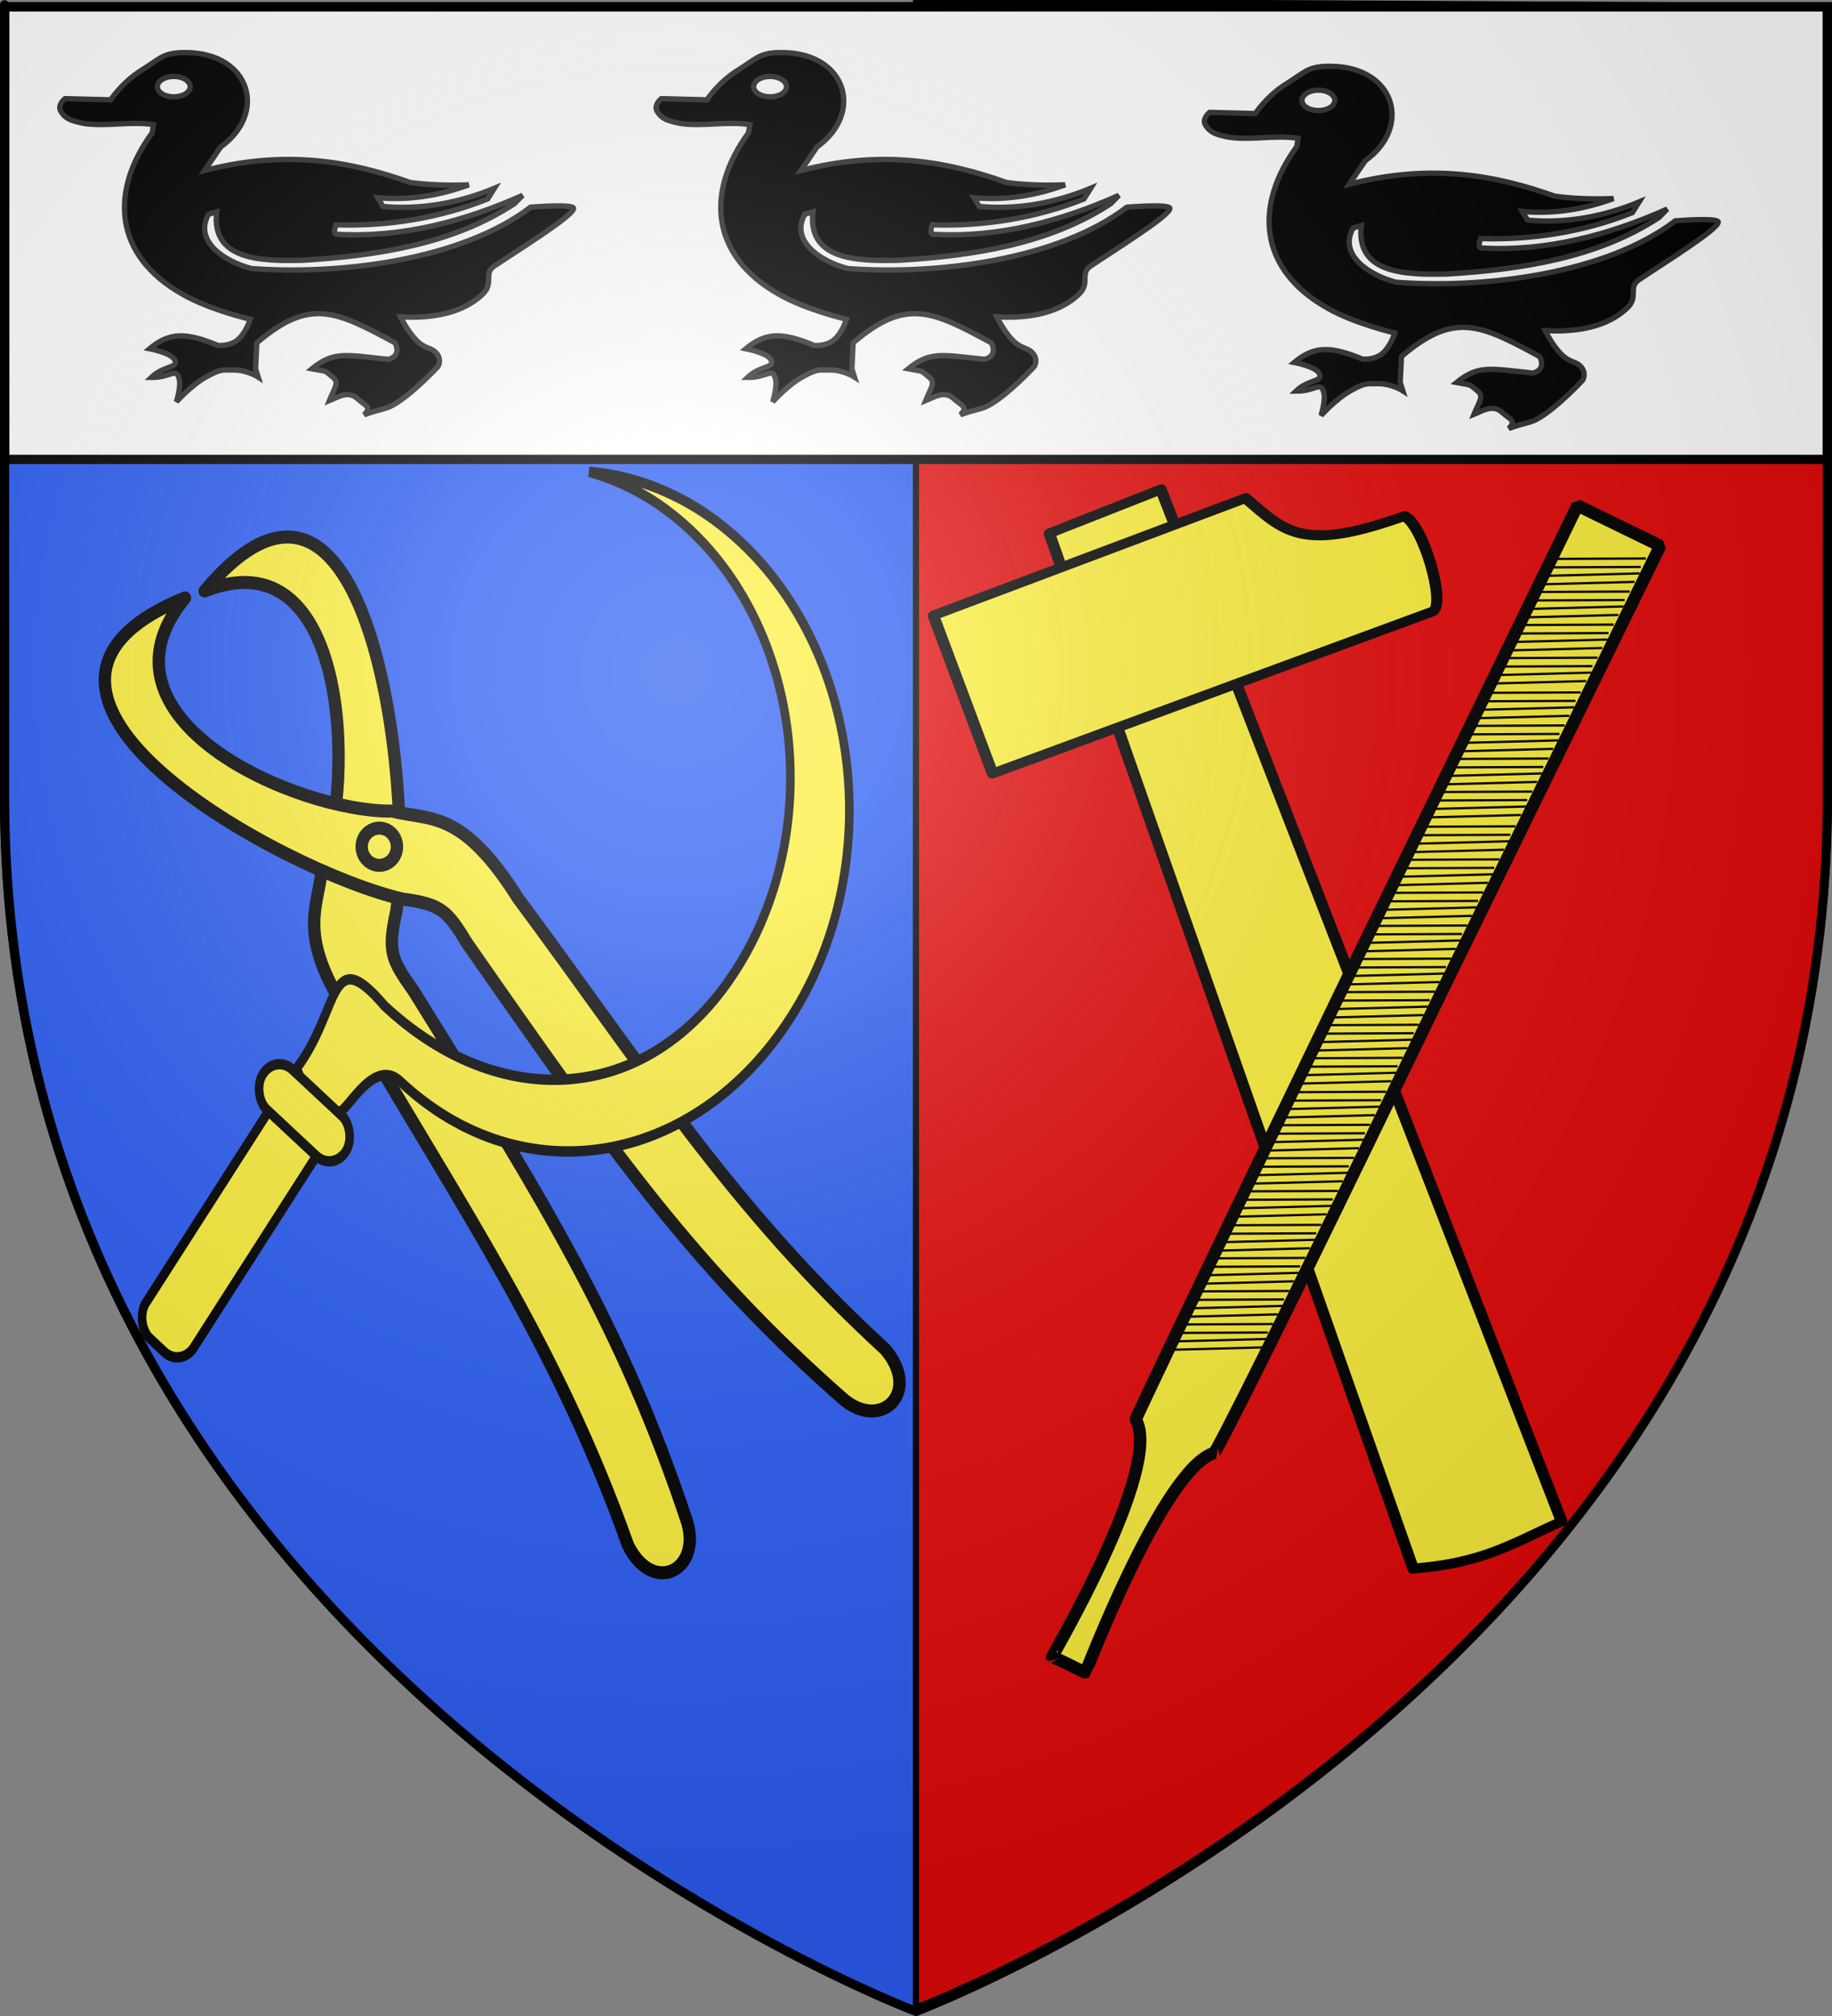
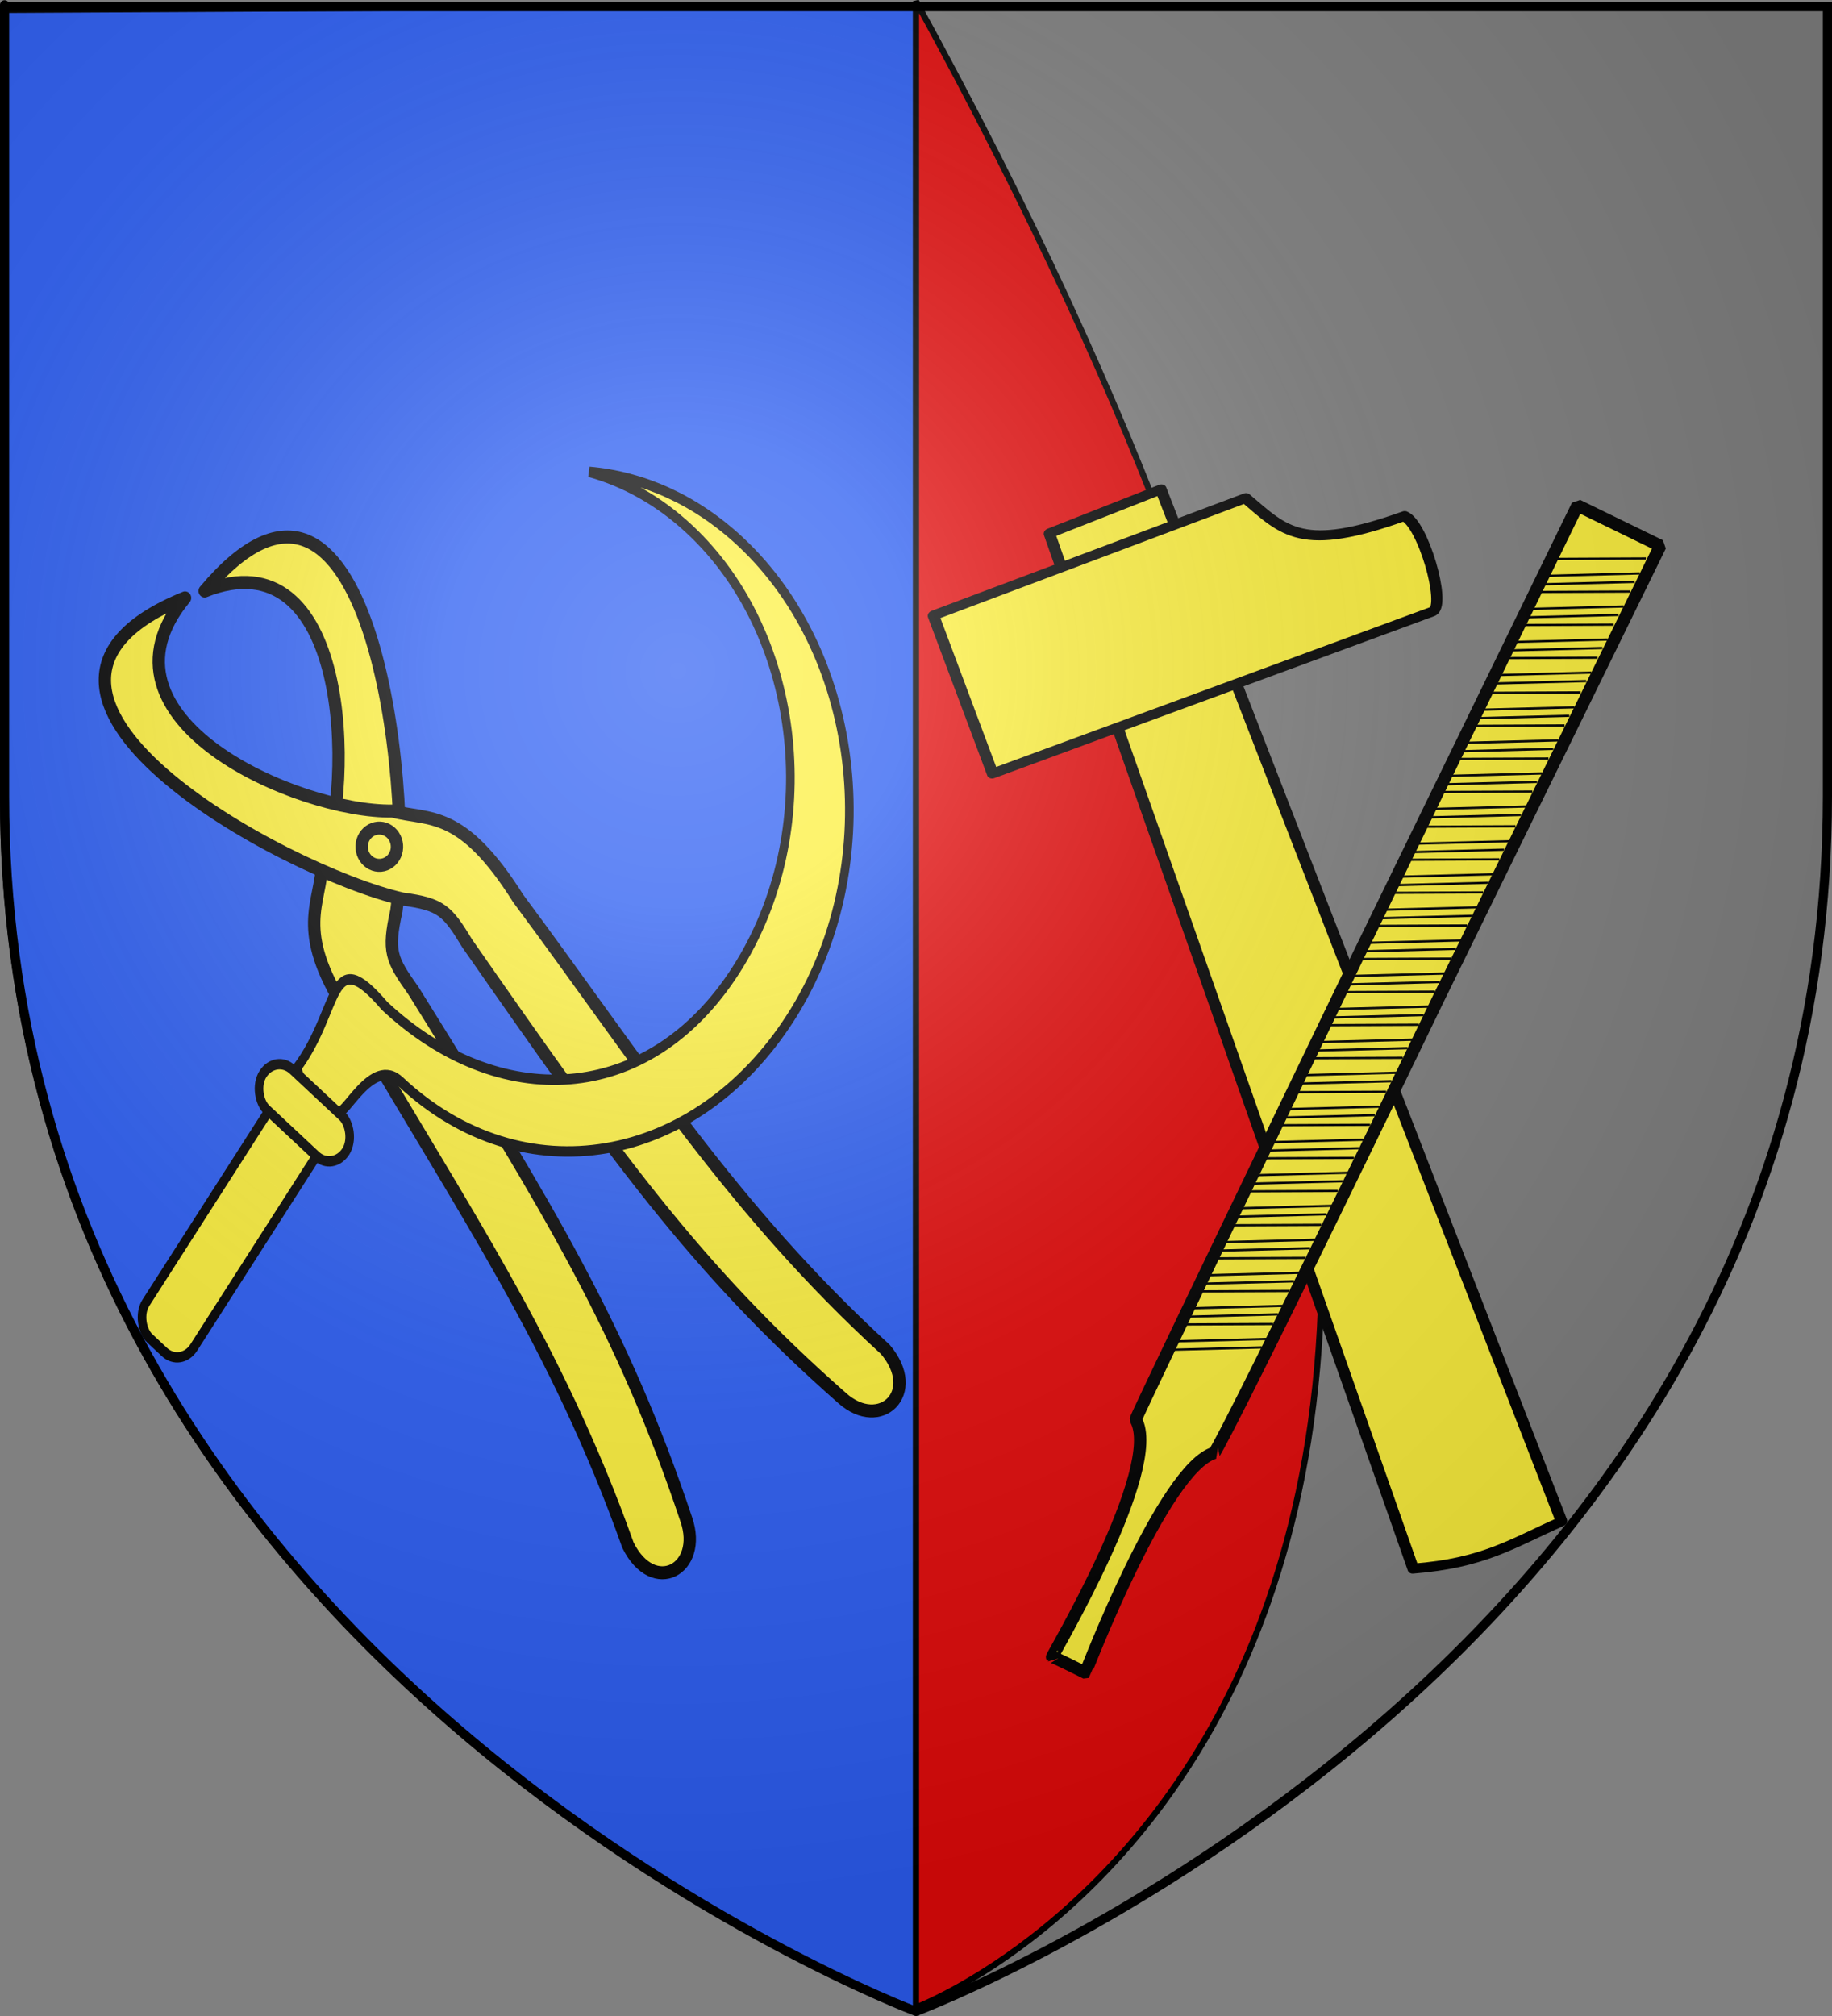
<svg xmlns="http://www.w3.org/2000/svg" xmlns:ns1="http://sodipodi.sourceforge.net/DTD/sodipodi-0.dtd" xmlns:ns2="http://www.inkscape.org/namespaces/inkscape" xmlns:xlink="http://www.w3.org/1999/xlink" height="660" width="600" version="1.0" id="svg2" ns1:version="0.32" ns2:version="0.48.1 r9760" ns1:docname="Blason_Nogent-l'Artaud.svg" ns2:export-filename="/Users/olivier/Desktop/Blason Rouge/Blason_Vide_3D.png" ns2:export-xdpi="144" ns2:export-ydpi="144" ns2:output_extension="org.inkscape.output.svg.inkscape">
  <rect width="100%" height="100%" fill="#808080" stroke="none" />
  <ns1:namedview ns2:window-height="679" ns2:window-width="1280" ns2:pageshadow="2" ns2:pageopacity="0.0" guidetolerance="10.0" gridtolerance="10.0" objecttolerance="10.0" borderopacity="1.0" bordercolor="#666666" pagecolor="#ffffff" id="base" showgrid="false" height="660px" ns2:zoom="0.69784917" ns2:cx="300.00003" ns2:cy="330.30032" ns2:window-x="0" ns2:window-y="0" ns2:current-layer="layer3" showguides="true" ns2:guide-bbox="true" ns2:window-maximized="1" />
  <desc id="desc4">Flag of Canton of Valais (Wallis)</desc>
  <defs id="defs6">
    <linearGradient id="linearGradient2893">
      <stop style="stop-color:white;stop-opacity:0.314;" offset="0" id="stop2895" />
      <stop id="stop2897" offset="0.19" style="stop-color:white;stop-opacity:0.251;" />
      <stop style="stop-color:#6b6b6b;stop-opacity:0.125;" offset="0.6" id="stop2901" />
      <stop style="stop-color:black;stop-opacity:0.125;" offset="1" id="stop2899" />
    </linearGradient>
    <radialGradient ns2:collect="always" xlink:href="#linearGradient2893" id="radialGradient3163" gradientUnits="userSpaceOnUse" gradientTransform="matrix(1.353,0,0,1.349,-77.629,-85.747)" cx="221.445" cy="226.331" fx="221.445" fy="226.331" r="300" />
  </defs>
  <g ns2:groupmode="layer" id="layer3" ns2:label="Fond écu" style="display:inline">
    <path id="path2855" style="fill:#2b5df2;fill-opacity:1;fill-rule:evenodd;stroke:#000000;stroke-width:2;stroke-linecap:butt;stroke-linejoin:miter;stroke-miterlimit:4;stroke-opacity:1;stroke-dasharray:none" d="m 300,658.5 c 0,-274.934 0,-327.251 0,-656.813 L 1,3.272 l 0,258.12 C 1,546.367 300,658.5 300,658.5 z" ns1:nodetypes="ccccc" ns2:connector-curvature="0" />
    <g transform="matrix(1.455,0,0,1.378,-185.073,-415.312)" id="g3371" ns2:label="Calque 1" />
-     <path id="path4935" style="fill:#e20909;fill-opacity:1;fill-rule:evenodd;stroke:#000000;stroke-width:2;stroke-linecap:butt;stroke-linejoin:miter;stroke-miterlimit:4;stroke-opacity:1;stroke-dasharray:none;display:inline" d="m 300,657.212 c 0,-274.934 0,-327.251 0,-656.812 l 299,1.585 0,258.12 C 599,545.079 300,657.212 300,657.212 z" ns1:nodetypes="ccccc" ns2:connector-curvature="0" />
+     <path id="path4935" style="fill:#e20909;fill-opacity:1;fill-rule:evenodd;stroke:#000000;stroke-width:2;stroke-linecap:butt;stroke-linejoin:miter;stroke-miterlimit:4;stroke-opacity:1;stroke-dasharray:none;display:inline" d="m 300,657.212 c 0,-274.934 0,-327.251 0,-656.812 C 599,545.079 300,657.212 300,657.212 z" ns1:nodetypes="ccccc" ns2:connector-curvature="0" />
    <g id="g5221" transform="matrix(1.107,-0.81,0.769,1.167,-646.394,-165.578)" style="fill:#fcef3c">
      <g id="g2585" transform="translate(270.194,386.276)" style="fill:#fcef3c">
        <g id="g5227" transform="translate(-20.818,99.558)">
          <use style="fill:#fcef3c" transform="matrix(-1,8.852539e-8,8.852539e-8,1,77.652,1.412)" id="use2571" x="0" y="0" width="108.931" height="352.802" xlink:href="#path3698" />
          <path ns2:transform-center-y="31.916339" ns2:transform-center-x="-24.948803" d="M 77.379,261.386 C 65.226,213.548 66.202,174.215 63.388,125.169 C 63.917,100.274 55.91,98.242 49.767,91.221 C 30.574,78.24 0.47,31.165 36.411,22.14 C -21.992,7.874 20.031,87.604 40.221,109.266 C 47.324,115.67 47.631,117.657 47.303,126.701 C 48.895,186.879 50.12,220.036 62.361,264.617 C 65.476,276.365 79.04,274.695 77.379,261.386 z" style="fill:#fcef3c;fill-opacity:1;fill-rule:nonzero;stroke:#000000;stroke-width:3;stroke-linecap:round;stroke-linejoin:round;marker:none;marker-start:none;marker-mid:none;marker-end:none;stroke-miterlimit:4;stroke-dasharray:none;stroke-dashoffset:0;stroke-opacity:1;visibility:visible;display:inline;overflow:visible" id="path3698" />
          <path d="M 46.725,95.594 C 46.927,97.113 46.302,98.625 45.087,99.558 C 43.871,100.492 42.25,100.705 40.834,100.118 C 39.419,99.531 38.424,98.233 38.226,96.713 C 38.024,95.194 38.649,93.682 39.864,92.749 C 41.08,91.815 42.701,91.602 44.117,92.189 C 45.532,92.776 46.527,94.074 46.725,95.594 L 46.725,95.594 z" style="fill:#fcef3c;fill-opacity:1;fill-rule:nonzero;stroke:#000000;stroke-width:3;stroke-linecap:round;stroke-linejoin:round;stroke-miterlimit:4;stroke-dasharray:none;stroke-opacity:1" id="path4585" />
        </g>
      </g>
    </g>
    <g id="g5880" transform="matrix(-0.638,0.996,0.824,0.77,-29.738,-405.33)">
      <g transform="translate(2.3841858e-7,1.2525328e-6)" ns2:label="fond d'acu" id="g5882">
        <g transform="matrix(0.652,0,0,0.652,-322.189,209.246)" style="fill:#fcef3c;stroke:#000000;stroke-width:4.144;stroke-miterlimit:4;stroke-dasharray:none;stroke-opacity:1" id="g9379">
          <path style="fill:#fcef3c;stroke:#000000;stroke-width:4.144;stroke-miterlimit:4;stroke-dasharray:none;stroke-opacity:1" d="M 832.938,355.906 C 818.672,377.337 810.375,403.061 810.375,430.719 C 810.375,505.376 870.968,565.969 945.625,565.969 C 1020.282,565.969 1080.875,507.757 1080.875,433.1 C 1080.515,414.891 1110.928,420.834 1108.953,415.664 C 1112.586,409.263 1111.661,396.123 1107.031,390.016 C 1075.801,392.393 1057.536,370.972 1061.682,408.281 C 1061.682,477.423 1015.892,533.531 946.75,533.531 C 877.608,533.531 821.469,477.423 821.469,408.281 C 821.469,389.587 825.585,371.845 832.938,355.906 z" transform="translate(-2.3841858e-7,-1.2525328e-6)" id="path9370" ns1:nodetypes="cssccccssc" />
          <rect style="fill:#fcef3c;stroke:#000000;stroke-width:4.144;stroke-miterlimit:4;stroke-dasharray:none;stroke-opacity:1" id="rect9375" width="114.484" height="29.182" x="1121.269" y="389.759" transform="translate(-2.3841858e-7,-1.2525328e-6)" ry="10.102" />
          <rect style="fill:#fcef3c;stroke:#000000;stroke-width:4.144;stroke-miterlimit:4;stroke-dasharray:none;stroke-opacity:1" id="rect9377" width="20.203" height="50.508" x="1108.923" y="378.535" transform="translate(-2.3841858e-7,-1.2525328e-6)" ry="10.102" />
        </g>
      </g>
      <g transform="translate(2.3841858e-7,1.2525328e-6)" ns2:label="meubles" id="g5888" />
      <g transform="translate(2.3841858e-7,1.2525328e-6)" ns2:label="Reflet final" id="g5890" />
      <g transform="translate(2.3841858e-7,1.2525328e-6)" ns2:label="Contour final" id="g5892" />
    </g>
    <g id="g5950" transform="matrix(1.166,-0.43,0.375,1.007,-181.439,-60.906)">
      <g id="g3657" transform="matrix(0.747,-0.665,0.665,0.747,-16.733,413.79)">
        <path id="path1882" style="opacity:1;fill:#fcef3c;fill-opacity:1;fill-rule:nonzero;stroke:#000000;stroke-width:3;stroke-linecap:round;stroke-linejoin:round;marker:none;marker-start:none;marker-mid:none;marker-end:none;stroke-miterlimit:4;stroke-dasharray:none;stroke-dashoffset:0;stroke-opacity:1;visibility:visible;display:inline;overflow:visible" d="M 58.571,447.362 L 284.803,201.231 L 308.929,221.648 L 87.758,476.225 C 76.028,467.348 68.017,463.521 58.571,447.362 z" />
        <path id="path1884" style="opacity:1;fill:#fcef3c;fill-opacity:1;fill-rule:nonzero;stroke:#000000;stroke-width:3;stroke-linecap:round;stroke-linejoin:round;marker:none;marker-start:none;marker-mid:none;marker-end:none;stroke-miterlimit:4;stroke-dasharray:none;stroke-dashoffset:0;stroke-opacity:1;visibility:visible;display:inline;overflow:visible" d="M 216.173,224.037 L 250.301,185.569 L 316.342,243.528 C 312.155,258.241 308.68,265.522 329.836,284.832 C 330.076,290.423 311.879,308.455 308.468,306.322 L 216.173,224.037 z" />
      </g>
    </g>
    <g id="g6850" transform="matrix(0.899,0.438,-0.438,0.899,955.474,479.282)">
      <path ns1:nodetypes="cccccccccc" id="path6796" d="M -521.492,324.368 C -521.754,324.286 -515.833,252.669 -530.919,242.475 C -531,242.099 -531.348,242.498 -531.931,74.767 L -531.931,-89.891 L -516.372,-89.891 L -501.785,-89.891 L -502.174,75.099 C -501.59,240.491 -503.096,240.999 -502.994,241.015 C -515.833,252.669 -509.355,324.07 -509.447,324.224 C -509.682,324.252 -521.566,324.014 -521.492,324.368 z" style="opacity:1;fill:#fcef3c;fill-opacity:1;fill-rule:nonzero;stroke:#000000;stroke-width:4.057;stroke-linecap:round;stroke-linejoin:bevel;stroke-miterlimit:4;stroke-dasharray:none;stroke-dashoffset:0;stroke-opacity:1" />
      <g transform="matrix(0.759,0,0,0.74,-203.294,-17.398)" id="g5999" style="display:inline">
        <g id="g5989">
          <g id="g5981">
            <path style="fill:none;fill-rule:evenodd;stroke:#000000;stroke-width:1px;stroke-linecap:butt;stroke-linejoin:miter;stroke-opacity:1" d="M -432.143,317.143 C -396.429,298.095 -396.429,298.095 -396.429,298.095" id="path5973" />
-             <path style="fill:none;fill-rule:evenodd;stroke:#000000;stroke-width:1px;stroke-linecap:butt;stroke-linejoin:miter;stroke-opacity:1" d="M -432.143,308.81 C -396.825,290.952 -396.825,290.952 -396.825,290.952" id="path5975" />
            <path style="fill:none;fill-rule:evenodd;stroke:#000000;stroke-width:1px;stroke-linecap:butt;stroke-linejoin:miter;stroke-opacity:1;display:inline" d="M -431.746,312.778 C -396.032,293.73 -396.032,293.73 -396.032,293.73" id="path5977" />
            <path style="fill:none;fill-rule:evenodd;stroke:#000000;stroke-width:1px;stroke-linecap:butt;stroke-linejoin:miter;stroke-opacity:1;display:inline" d="M -431.746,304.444 C -396.429,286.587 -396.429,286.587 -396.429,286.587" id="path5979" />
          </g>
          <use height="660" width="600" transform="translate(0,-16.27)" id="use5987" xlink:href="#g5981" y="0" x="0" />
        </g>
        <use x="0" y="0" xlink:href="#g5989" id="use5997" transform="translate(0,-32.54)" width="600" height="660" />
      </g>
      <use height="660" width="600" transform="translate(-4.9998079e-6,-48.474)" id="use6009" xlink:href="#g5999" y="0" x="0" style="display:inline" />
      <use height="660" width="600" transform="translate(-4.9998079e-6,-48.474)" id="use6011" xlink:href="#use6009" y="0" x="0" style="display:inline" />
      <use height="660" width="600" transform="translate(-4.9998079e-6,-48.18)" id="use6013" xlink:href="#use6011" y="0" x="0" style="display:inline" />
      <use height="660" width="600" transform="translate(-4.9998079e-6,-48.768)" id="use6015" xlink:href="#use6013" y="0" x="0" style="display:inline" />
      <use height="660" width="600" transform="translate(-4.9998079e-6,-48.768)" id="use6017" xlink:href="#use6015" y="0" x="0" style="display:inline" />
    </g>
-     <rect style="fill:#ffffff;fill-opacity:1;fill-rule:nonzero;stroke:#000000;stroke-width:3.017;stroke-linecap:round;stroke-linejoin:bevel;stroke-miterlimit:4;stroke-opacity:1;stroke-dasharray:none;stroke-dashoffset:0" id="rect6867" width="596.983" height="148.161" x="1.508" y="2.231" />
    <g id="g7267" transform="translate(-438.688,-2.103)" style="fill:#000000">
      <g style="display:inline;fill:#000000" ns2:label="Fond écu" id="g7269" />
      <g style="display:inline;fill:#000000" ns2:label="Meubles" id="g7271" />
      <g style="display:inline;fill:#000000" ns2:label="écusson" id="layer6">
-         <path id="path8189" d="M 498.576,19.323 C 492.029,19.412 490.882,21.498 485.01,25.119 C 478.748,28.982 474.93,34.79 474.93,34.79 L 459.964,34.399 C 459.964,34.399 457.281,36.528 458.665,38.634 C 460.137,40.873 461.5,41.542 466.114,42.508 C 473.572,43.647 481.43,41.703 488.974,42.898 L 488.53,45.601 C 474.612,64.616 475.76,85.734 498.644,98.518 C 507.434,103.539 520.616,106.626 520.616,106.626 C 520.616,106.626 519.392,110.759 516.755,113.173 C 514.118,115.588 510.057,115.186 510.057,115.186 C 499.702,110.91 494.26,110.777 487.676,116.267 C 487.676,116.267 494.557,117.593 495.808,119.751 C 497.51,122.686 492.371,121.663 488.222,125.667 C 494.848,125.72 496.333,122.172 497.38,126.147 C 498.047,128.679 496.458,133.655 496.458,133.655 C 496.458,133.655 501.403,128.154 506.128,125.547 C 510.852,122.94 511.069,123.234 515.354,123.234 C 519.639,123.234 523.247,125.547 523.247,125.547 L 522.393,122.844 L 522.803,114.345 C 540.146,99.507 548.694,103.867 568.079,114.345 C 568.079,114.345 570.506,118.495 565.892,119.751 C 552.042,118.341 548.061,116.965 540.845,122.844 C 546.37,123.875 544.771,123.239 547.679,125.577 C 549.893,127.357 548.328,128.926 546.551,133.265 C 549.348,132.151 552.682,129.846 555.709,132.574 C 558.477,135.069 560.517,135.212 557.964,137.89 C 563.253,135.932 564.549,136.253 567.19,134.827 C 573.55,131.393 582.157,122.063 582.157,122.063 C 582.157,122.063 583.471,119.953 581.713,117.828 C 579.955,115.704 578.084,116.557 575.118,113.564 C 572.151,110.57 569.856,105.846 569.856,105.846 C 586.454,106.767 593.633,101.327 596.645,98.518 C 600.706,94.731 596.815,91.739 600.609,89.178 C 607.644,84.429 626.674,72.66 626.544,70.318 C 626.459,68.775 612.466,69.927 612.466,69.927 C 589.713,87.321 549.864,92.194 521.06,90.019 C 512.254,87.761 502.052,81.056 506.982,72.24 L 509.647,71.459 C 507.81,87.294 524.152,87.626 537.77,87.316 C 562.208,85.847 587.087,81.995 607.204,68.756 L 609.835,66.053 C 591.017,74.456 570.492,80.019 549.182,78.817 C 547.425,78.817 548.738,75.723 548.738,75.723 C 565.831,76.247 582.822,73.464 598.422,67.224 L 600.609,63.741 C 589.206,68.465 576.742,70.867 564.115,69.687 L 562.372,66.834 C 572.607,67.786 582.787,66.112 592.237,62.599 C 592.237,62.599 582.05,63.17 572.931,61.819 C 553.811,54.991 532.321,50.981 505.684,57.944 L 510.946,50.226 C 526.335,39.16 520.733,19.671 499.977,19.323 C 499.49,19.311 499.013,19.317 498.576,19.323 z M 495.125,27.132 C 495.823,27.094 496.536,27.139 497.243,27.282 C 500.074,27.853 501.648,29.758 500.729,31.516 C 499.811,33.272 496.758,34.216 493.929,33.648 C 491.098,33.078 489.559,31.202 490.478,29.444 C 491.167,28.125 493.032,27.244 495.125,27.132 z" style="fill:#000000;fill-opacity:1;fill-rule:evenodd;stroke:#313131;stroke-width:1.748;stroke-linecap:butt;stroke-linejoin:miter;stroke-miterlimit:4;stroke-dasharray:none;stroke-opacity:0.997" />
        <use x="0" y="0" xlink:href="#path8189" id="use7280" transform="translate(195.296,2.9479224e-8)" width="600" height="660" />
        <use x="0" y="0" xlink:href="#use7280" id="use7282" transform="translate(179.583,4.49)" width="600" height="660" />
      </g>
      <g style="display:inline;fill:#000000" ns2:label="Reflet final" id="g7276" />
      <g ns2:label="Contour final" id="g7278" style="fill:#000000" />
    </g>
  </g>
  <g ns2:groupmode="layer" id="layer4" ns2:label="Meubles" ns1:insensitive="true" />
  <g ns2:groupmode="layer" id="layer2" ns2:label="Reflet final" ns1:insensitive="true">
    <path ns1:nodetypes="cccccc" d="M 300,658.5 C 300,658.5 598.5,546.18 598.5,260.728 C 598.5,-24.723 598.5,2.176 598.5,2.176 L 1.5,2.176 L 1.5,260.728 C 1.5,546.18 300,658.5 300,658.5 z " style="opacity:1;fill:url(#radialGradient3163);fill-opacity:1;fill-rule:evenodd;stroke:none;stroke-width:1px;stroke-linecap:butt;stroke-linejoin:miter;stroke-opacity:1" id="path2875" ns2:export-xdpi="144" ns2:export-ydpi="144" />
  </g>
  <g ns2:groupmode="layer" id="layer1" ns2:label="Contour final" ns1:insensitive="true">
    <path ns1:nodetypes="cccccc" d="M 300,658.5 C 300,658.5 1.5,546.18 1.5,260.728 C 1.5,-24.723 1.5,2.176 1.5,2.176 L 598.5,2.176 L 598.5,260.728 C 598.5,546.18 300,658.5 300,658.5 z " style="opacity:1;fill:none;fill-opacity:1;fill-rule:evenodd;stroke:#000000;stroke-width:3;stroke-linecap:butt;stroke-linejoin:miter;stroke-miterlimit:4;stroke-dasharray:none;stroke-opacity:1" id="path1411" ns2:export-xdpi="144" ns2:export-ydpi="144" />
  </g>
</svg>